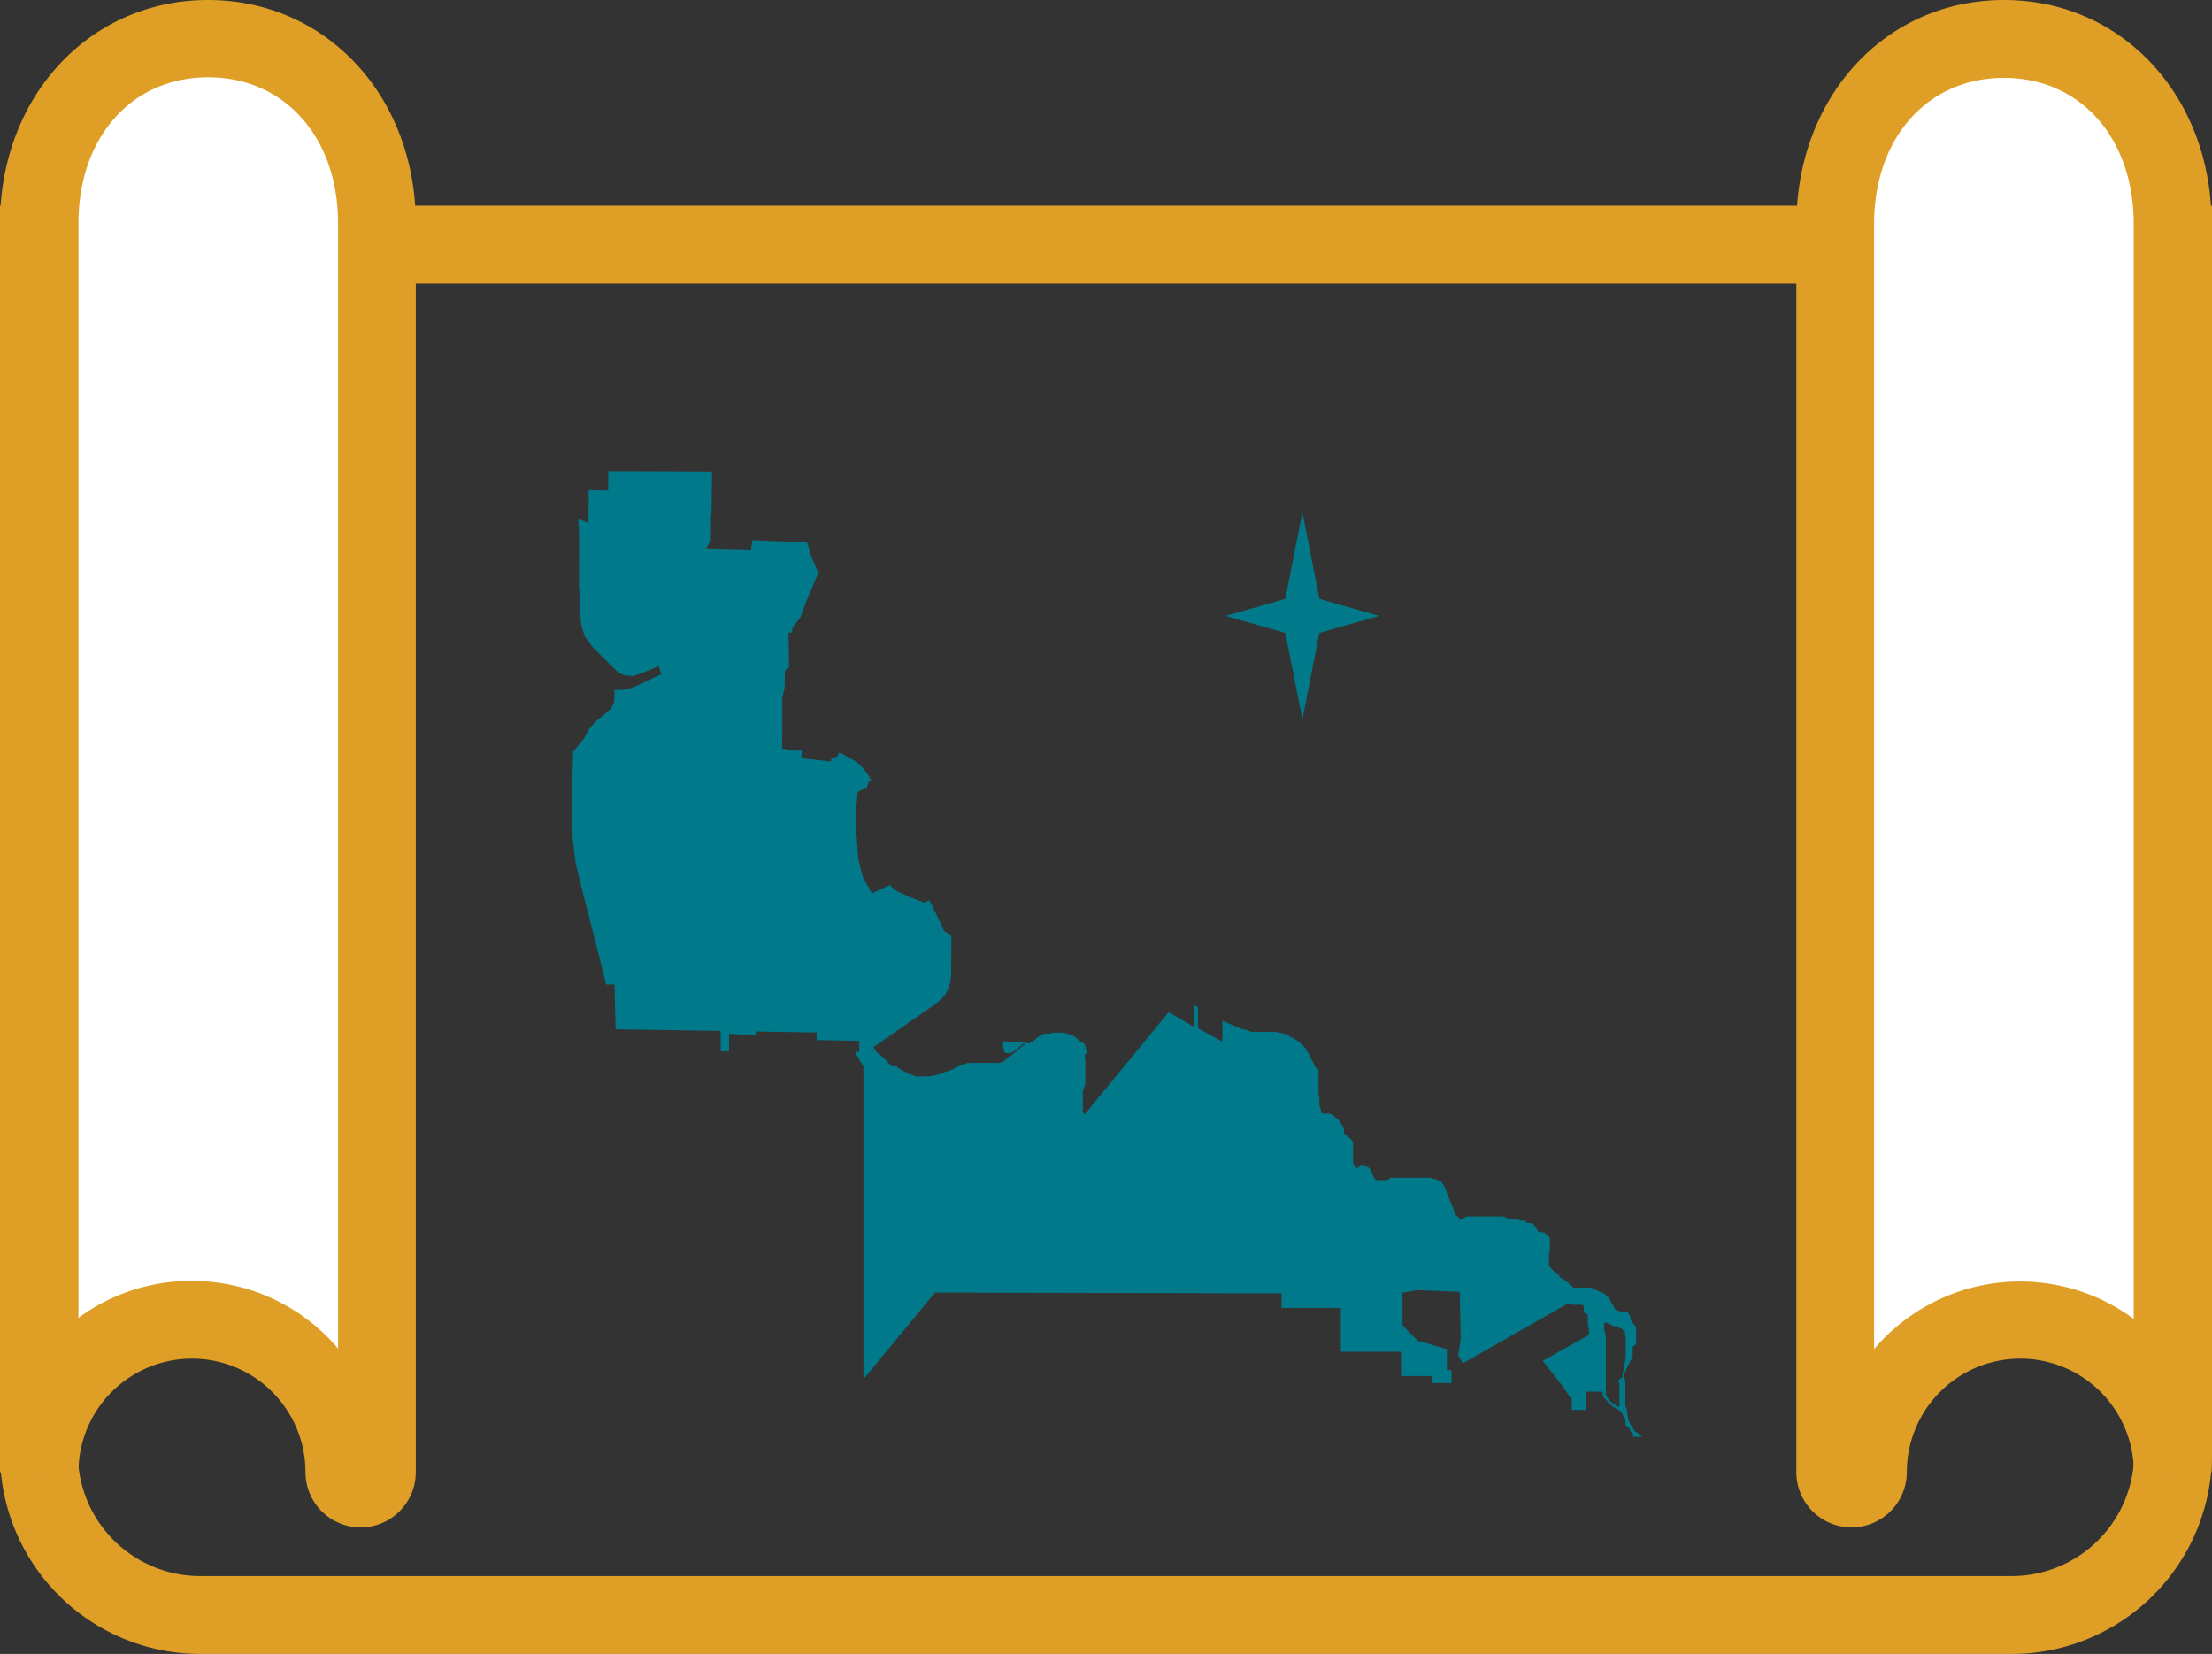
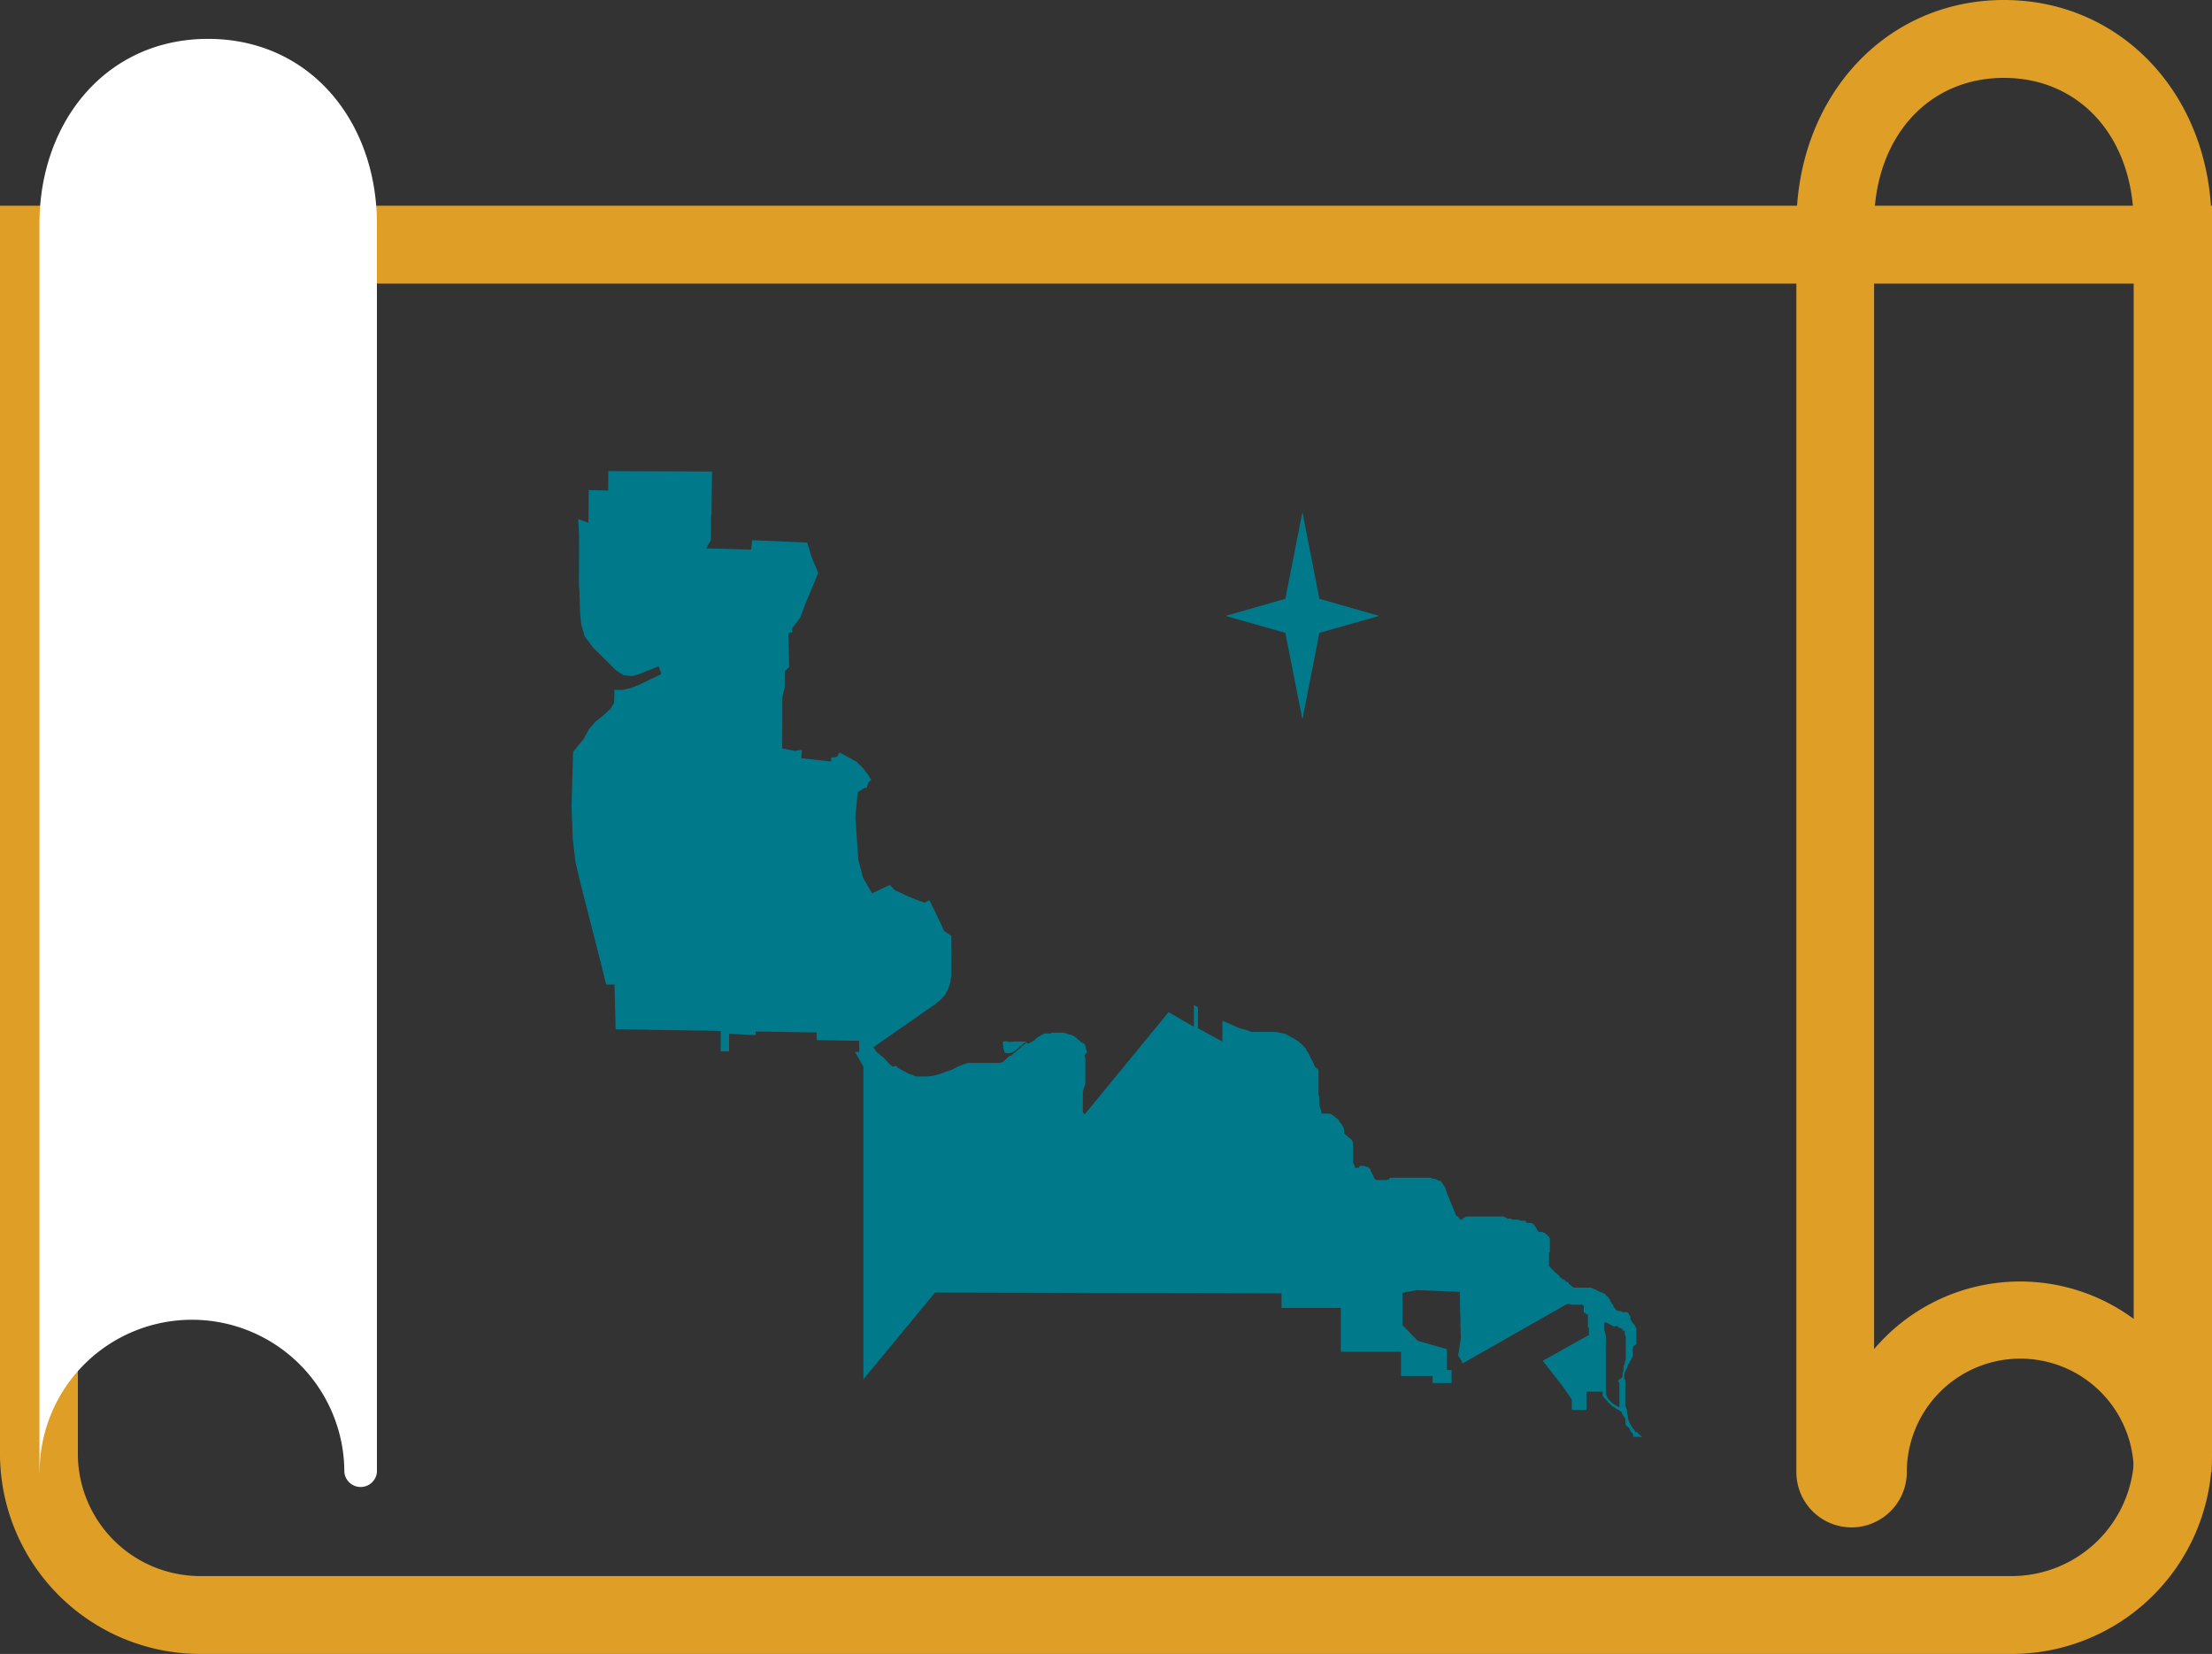
<svg xmlns="http://www.w3.org/2000/svg" viewBox="0 0 151.41 113.19">
  <rect x="0" y="0" width="151.41" height="113.19" fill="#333333" stroke="none" />
  <defs>
    <style>.cls-1{fill:#df9f26;}.cls-2{fill:#fff;}.cls-3,.cls-4{fill:#007a8a;}.cls-3{fill-rule:evenodd;}</style>
  </defs>
  <g id="Layer_2" data-name="Layer 2">
    <g id="Layer_1-2" data-name="Layer 1">
      <path class="cls-1" d="M137.56,113.19H13.84A13.72,13.72,0,0,1,0,99.63V14.08H151.41V99.63A13.72,13.72,0,0,1,137.56,113.19ZM5.33,19.41V99.63a8.38,8.38,0,0,0,8.51,8.23H137.56a8.39,8.39,0,0,0,8.52-8.23V19.41Z" />
      <path class="cls-2" d="M2.71,100.75a10.43,10.43,0,0,1,20.86,0,1.12,1.12,0,0,0,2.23,0V15.32c0-7-4.58-12.66-11.56-12.66S2.7,8.34,2.7,15.32v85.43" />
-       <path class="cls-1" d="M24.69,104.53a3.78,3.78,0,0,1-3.78-3.78,7.77,7.77,0,0,0-15.54,0H0V15.32C0,6.59,6.14,0,14.24,0S28.46,6.59,28.46,15.32v85.43A3.78,3.78,0,0,1,24.69,104.53ZM13.14,87.66a13.08,13.08,0,0,1,10,4.63v-77c0-5.88-3.65-10-8.89-10s-8.88,4.11-8.88,10v74.9A13,13,0,0,1,13.14,87.66Z" />
-       <path class="cls-2" d="M148.71,100.75a10.44,10.44,0,0,0-20.87,0,1.11,1.11,0,1,1-2.22,0V15.32c0-7,4.58-12.66,11.55-12.66s11.55,5.68,11.55,12.66v85.43" />
      <path class="cls-1" d="M126.73,104.53a3.78,3.78,0,0,1-3.77-3.78V15.32C123,6.59,129.07,0,137.17,0s14.21,6.59,14.21,15.32v85.43h-5.32a7.77,7.77,0,0,0-15.54,0A3.79,3.79,0,0,1,126.73,104.53Zm10.44-99.2c-5.23,0-8.89,4.11-8.89,10v77a13.1,13.1,0,0,1,17.77-2.07V15.32C146.05,9.44,142.4,5.33,137.17,5.33Z" />
      <polygon class="cls-3" points="48.67 35.23 48.66 36.97 48.33 37.53 51.41 37.61 51.49 36.97 55.25 37.13 55.58 38.2 56.01 39.21 55.15 41.26 54.78 42.26 54.22 43 54.23 43.28 53.97 43.29 53.97 43.56 54.02 45.65 53.72 45.92 53.71 47.06 53.55 47.7 53.55 49.55 53.54 51.22 54.4 51.39 54.89 51.32 54.85 51.89 56.89 52.12 56.9 51.84 57.13 51.84 57.32 51.77 57.45 51.49 58.63 52.13 59.07 52.56 59.43 53.04 59.63 53.38 59.45 53.53 59.39 53.73 59.31 53.93 59.17 53.92 58.71 54.22 58.55 55.9 58.75 58.82 59.07 60.06 59.69 61.14 60.91 60.56 61.25 60.92 61.58 61.07 62.16 61.35 63.28 61.78 63.62 61.61 64.48 63.38 64.61 63.7 65.12 64.05 65.11 66.32 65.11 66.72 65.05 67.22 64.95 67.56 64.72 68.04 64.41 68.4 64 68.73 60.05 71.48 59.78 71.68 59.43 71.9 59.16 71.96 58.89 72 58.82 72 58.81 71.23 55.9 71.18 55.9 70.66 51.72 70.59 51.73 70.84 49.91 70.75 49.9 71.95 49.33 71.95 49.33 70.55 42.14 70.44 42.06 67.37 41.49 67.38 41.17 66.07 39.73 60.44 39.39 59.01 39.21 57.46 39.12 55.16 39.23 51.45 39.96 50.56 40.31 49.91 40.78 49.37 41.32 48.94 41.81 48.49 42.03 48.1 42.06 47.58 42.04 47.21 42.58 47.22 43.14 47.1 43.76 46.86 44.5 46.5 45.27 46.13 45.09 45.59 43.89 46.08 43.31 46.27 42.69 46.21 42.19 45.9 40.6 44.32 40.02 43.55 39.79 42.76 39.71 41.99 39.66 40.46 39.63 40.02 39.64 36.67 39.58 35.53 40.28 35.78 40.3 33.54 41.63 33.57 41.64 32.24 48.74 32.27 48.7 35.22 48.67 35.23" />
      <path class="cls-4" d="M59.4,71.72l0,0-.27.12-.32.15-.29,0,.58,1V94.39L64,88.46l23.72.05,0,1h4.06l0,3H95.9v1.66h2.16v.48h1.3l0-.89-.32,0V92.33l-2-.57L96,90.69V88.47l1-.18,2.92.12.07,3.18-.18,1.17.18.29.12.26,7.17-4.08.12,0,.15.06.13,0h.48l.15,0,.1.07,0,0,0,.1,0,.12,0,.1,0,.09,0,.07h.09l.07.1h.12l0,.09,0,.2v.15l0,.2,0,.22.07.09,0,0,0,.41v.06l-3.16,1.77L107,94.92l.59.87,0,.7h1V95.24l1,0h.11l0,.13,0,.16.1.13.12.12.09.1.1.13.15.13.1.1.12.06.13.1.16.07.22.16.12.26.09.12.06.1,0,.1,0,.09,0,.19.06.07.1.1.09.06.06.13.06.13.1.09.06.1v.1l0,.06.06,0h.57l-.19-.13-.09-.09-.09-.1-.1,0,0,0-.12-.19-.16-.22-.06-.1-.06-.13-.06-.13-.06-.19,0-.13-.06-.16,0-.12,0-.13-.12-.32,0,0,0-.07v-.25l0-.07v-.57l0-.06,0-.13v-.19l0-.06v-.13l0-.13V94.4l-.06,0v-.19l0-.09V94l.14-.31.06-.16.07-.16.07-.09.06-.16.07-.06,0-.07.1-.15,0-.13,0-.09,0-.13,0-.09,0-.07,0-.06v-.1L112,92l0-.16,0-.09,0-.13v-.06l0,0v-.23l0-.12,0-.13,0-.09,0-.1-.06-.1-.06-.13-.09-.09-.07-.1-.06-.09-.06-.1,0-.1v-.06l0,0-.15-.26-.1-.06-.09,0-.19,0-.13-.07-.09,0-.06,0-.1-.06-.06,0-.06-.1-.07-.07-.06-.09,0-.07-.09-.09-.06-.1,0,0h0l-.09-.16,0,0,0,0,0-.06-.06-.07,0,0,0,0h0l-.06-.07,0-.06h-.06l0,0,0,0-.09-.06,0-.06,0,0v0l-.13-.1-.06,0-.09-.06-.07,0-.12-.06-.13-.07-.12-.06-.16-.07-.13-.07h-.41l-.19,0-.06,0h-.19l-.07,0-.09,0h-.13l-.06,0-.13-.09-.06-.07-.16-.1,0-.06-.06-.07,0,0-.09,0-.07-.07-.09-.09h-.06l-.25-.19,0-.06-.16-.13-.16-.13-.25-.26-.15-.16,0-.1,0-.13v-.25l0-.42.06-.06,0-.09,0-.1,0-.16,0-.06h0v-.32l0-.06,0-.13-.06-.12-.09-.07-.06-.1-.07,0-.06-.1-.06,0-.13-.06-.16,0-.09,0-.06-.1-.06-.1-.07-.12-.09-.13-.09-.1-.13-.06h-.06l0,0-.06,0-.07,0-.09,0-.06-.06-.1-.1-.06,0-.06,0-.1,0-.09,0-.13-.07-.06,0h-.07l-.09,0-.16,0-.16-.07-.12,0h-.07l0,0-.12-.07-.16-.07-.13,0h-.22l-.09,0-.07,0h-1.27l0,0-.06,0h-.13l0,0-.06,0h-.1l-.28,0-.16,0-.1.07-.13.06,0,.06-.07,0h-.06l-.06,0-.06-.1-.13-.13-.06,0L99,81.54l-.06-.23-.1-.16L98.74,81l-.06-.09-.09-.1-.07,0-.15-.07-.16-.07-.13,0-.16-.07H97.8l-.07,0h-.25l-.09,0h-.16l-.13,0h-.28l-.13,0h-.32l-.19,0H96l-.1,0-.06,0-.22,0h-.25l-.19,0-.1.06,0,.1L95,80.7l-.06.06-.13,0h-.48l-.12,0-.13-.1L94,80.49l-.06-.13-.07-.16-.06-.09,0-.07,0,0-.12-.13-.1-.06-.06,0-.16-.06h-.22l-.06,0-.07.07,0,0v.06h0l0,0-.06,0-.06,0h-.07l0,0-.09,0,0-.07-.06-.16-.06-.12v-.19l0-.13v-.35l0-.16,0-.22,0-.29-.09-.22L92,77.57,92,77.28l-.06-.16-.06-.1-.06-.09-.16-.2,0-.06-.12-.1-.13-.1-.16-.13-.09-.06L91,76.21l-.13,0-.09,0h-.26l-.09-.06v0l0,0,0-.13-.06-.19-.06-.19,0-.13,0-.12,0-.07v-.12l0-.1-.06-.19,0-.13,0-.06v-.1l0-.09,0-.16v-.38l0-.26v-.51L90,73l-.06-.16-.07-.16-.09-.16-.06-.1-.06-.16L89.51,72l-.1-.13,0-.07h0l0,0-.22-.25L89,71.38l-.15-.13-.26-.16-.31-.16L88,70.76l-.34-.07-.35-.07H86.13l-.25,0-.22,0-.38-.14-.41-.1-1.2-.53,0,1.43L82,70.37l0-1.43-.28-.17,0,1.5-1.73-1-5.75,7-.12-.16,0,0,0-.1v-.09l0-.1v-.16l0-.09,0-.09,0-.1,0-.06,0-.1,0-.09,0-.06,0-.1,0-.22.06-.25.11-.32,0-.22,0-.25,0-.19v-.42l0-.16,0-.06,0-.16,0-.13,0-.09v-.07l-.06-.19L74.42,72l-.09-.2,0-.09,0-.07-.06-.06,0-.1-.06-.06,0,0L74,71.33l-.12-.13-.13-.09-.09-.1-.16-.1-.19-.1-.09,0-.19-.07-.25-.07H72l-.09.06h-.26l-.16,0-.13.07-.12.06-.1.06L71,71,71,71l-.1.1-.09.09-.16.09-.23.13-.06,0,0,0-.1-.06-.09-.07c-.05,0-.11,0-.21,0s-.39,0-.52,0-.34.06-.44,0a.72.72,0,0,0-.33,0,.24.24,0,0,0,0,.23c0,.08,0,.13,0,.2a2.55,2.55,0,0,0,.11.33.75.75,0,0,0,.47,0,1.46,1.46,0,0,0,.32-.21l.17-.13s.09-.14.11-.14,0,.09,0,.09a1.84,1.84,0,0,1,.1-.16l.1-.08,0,0,.13-.06h.06v0l0,0-.06.09-.1.06-.16.13-.06.06-.13.12-.13.1-.13.12-.13.09-.06.07-.07.06-.09,0-.07.06-.1.09-.09.1-.1.09-.13.09-.19.06-.16,0-.19,0h-.51l-.25,0h-.25l-.29,0-.26,0-.28,0-.19.06-.23.09-.25.1-.23.12-.25.12-.26.09h-.05a3.24,3.24,0,0,1-.45.18h0l-.32.09,0,0a3,3,0,0,1-.68.08l0,0h-.07l-.22,0-.16,0h-.19l-.19-.07-.09-.06-.06,0-.19-.06-.22-.13-.32-.17-.16-.1-.12-.13L61.1,73l-.19-.16-.43-.45-.19-.16L60,72l-.12-.2-.1-.12,0,0-.11-.15Zm51.35,22.76.1.2v.06l0,.1,0,.06V95l0,.07v.09l0,.13v.48l0,.09,0,.2v.06l0,.09,0,.07,0,0,0,0-.09,0-.09-.06-.1-.07-.12-.06-.1-.07-.12-.13-.1-.1-.09-.12-.06-.13-.06-.13,0-.13,0-.06v-.1l0,0,0-.06v-.16l0-.07v-.06l0-.1v-.12l0,0v-.13l0-.1v-.12l0-.16,0-.13v-.13l0-.09v-.13l0-.1,0-.12,0-.2,0-.22,0-.13v-.15l0-.2,0-.12,0-.19V92l0-.16,0-.16,0-.12,0-.16-.12-.42,0-.09v-.19l0-.1.07-.12.15.06.51.27v0l0-.06.19,0,.09.12v0l0,0,0,0,.09,0,.06.07.07,0h0l.06.07h0l0,.06.07,0,.06,0,0,.09,0,.1,0,.06.06.13,0,.1v.16l0,.19v.09l0,.19v.1l0,.09v.26l0,.13v.22l0,.06-.06.19,0,.09-.09.16,0,.16,0,.16-.07.15v.2l0,.09Z" />
      <polygon class="cls-4" points="90.31 40.98 89.15 35.04 89.15 35.04 87.98 40.98 83.89 42.15 87.98 43.31 89.15 49.24 90.31 43.31 94.4 42.15 90.31 40.98" />
    </g>
  </g>
</svg>